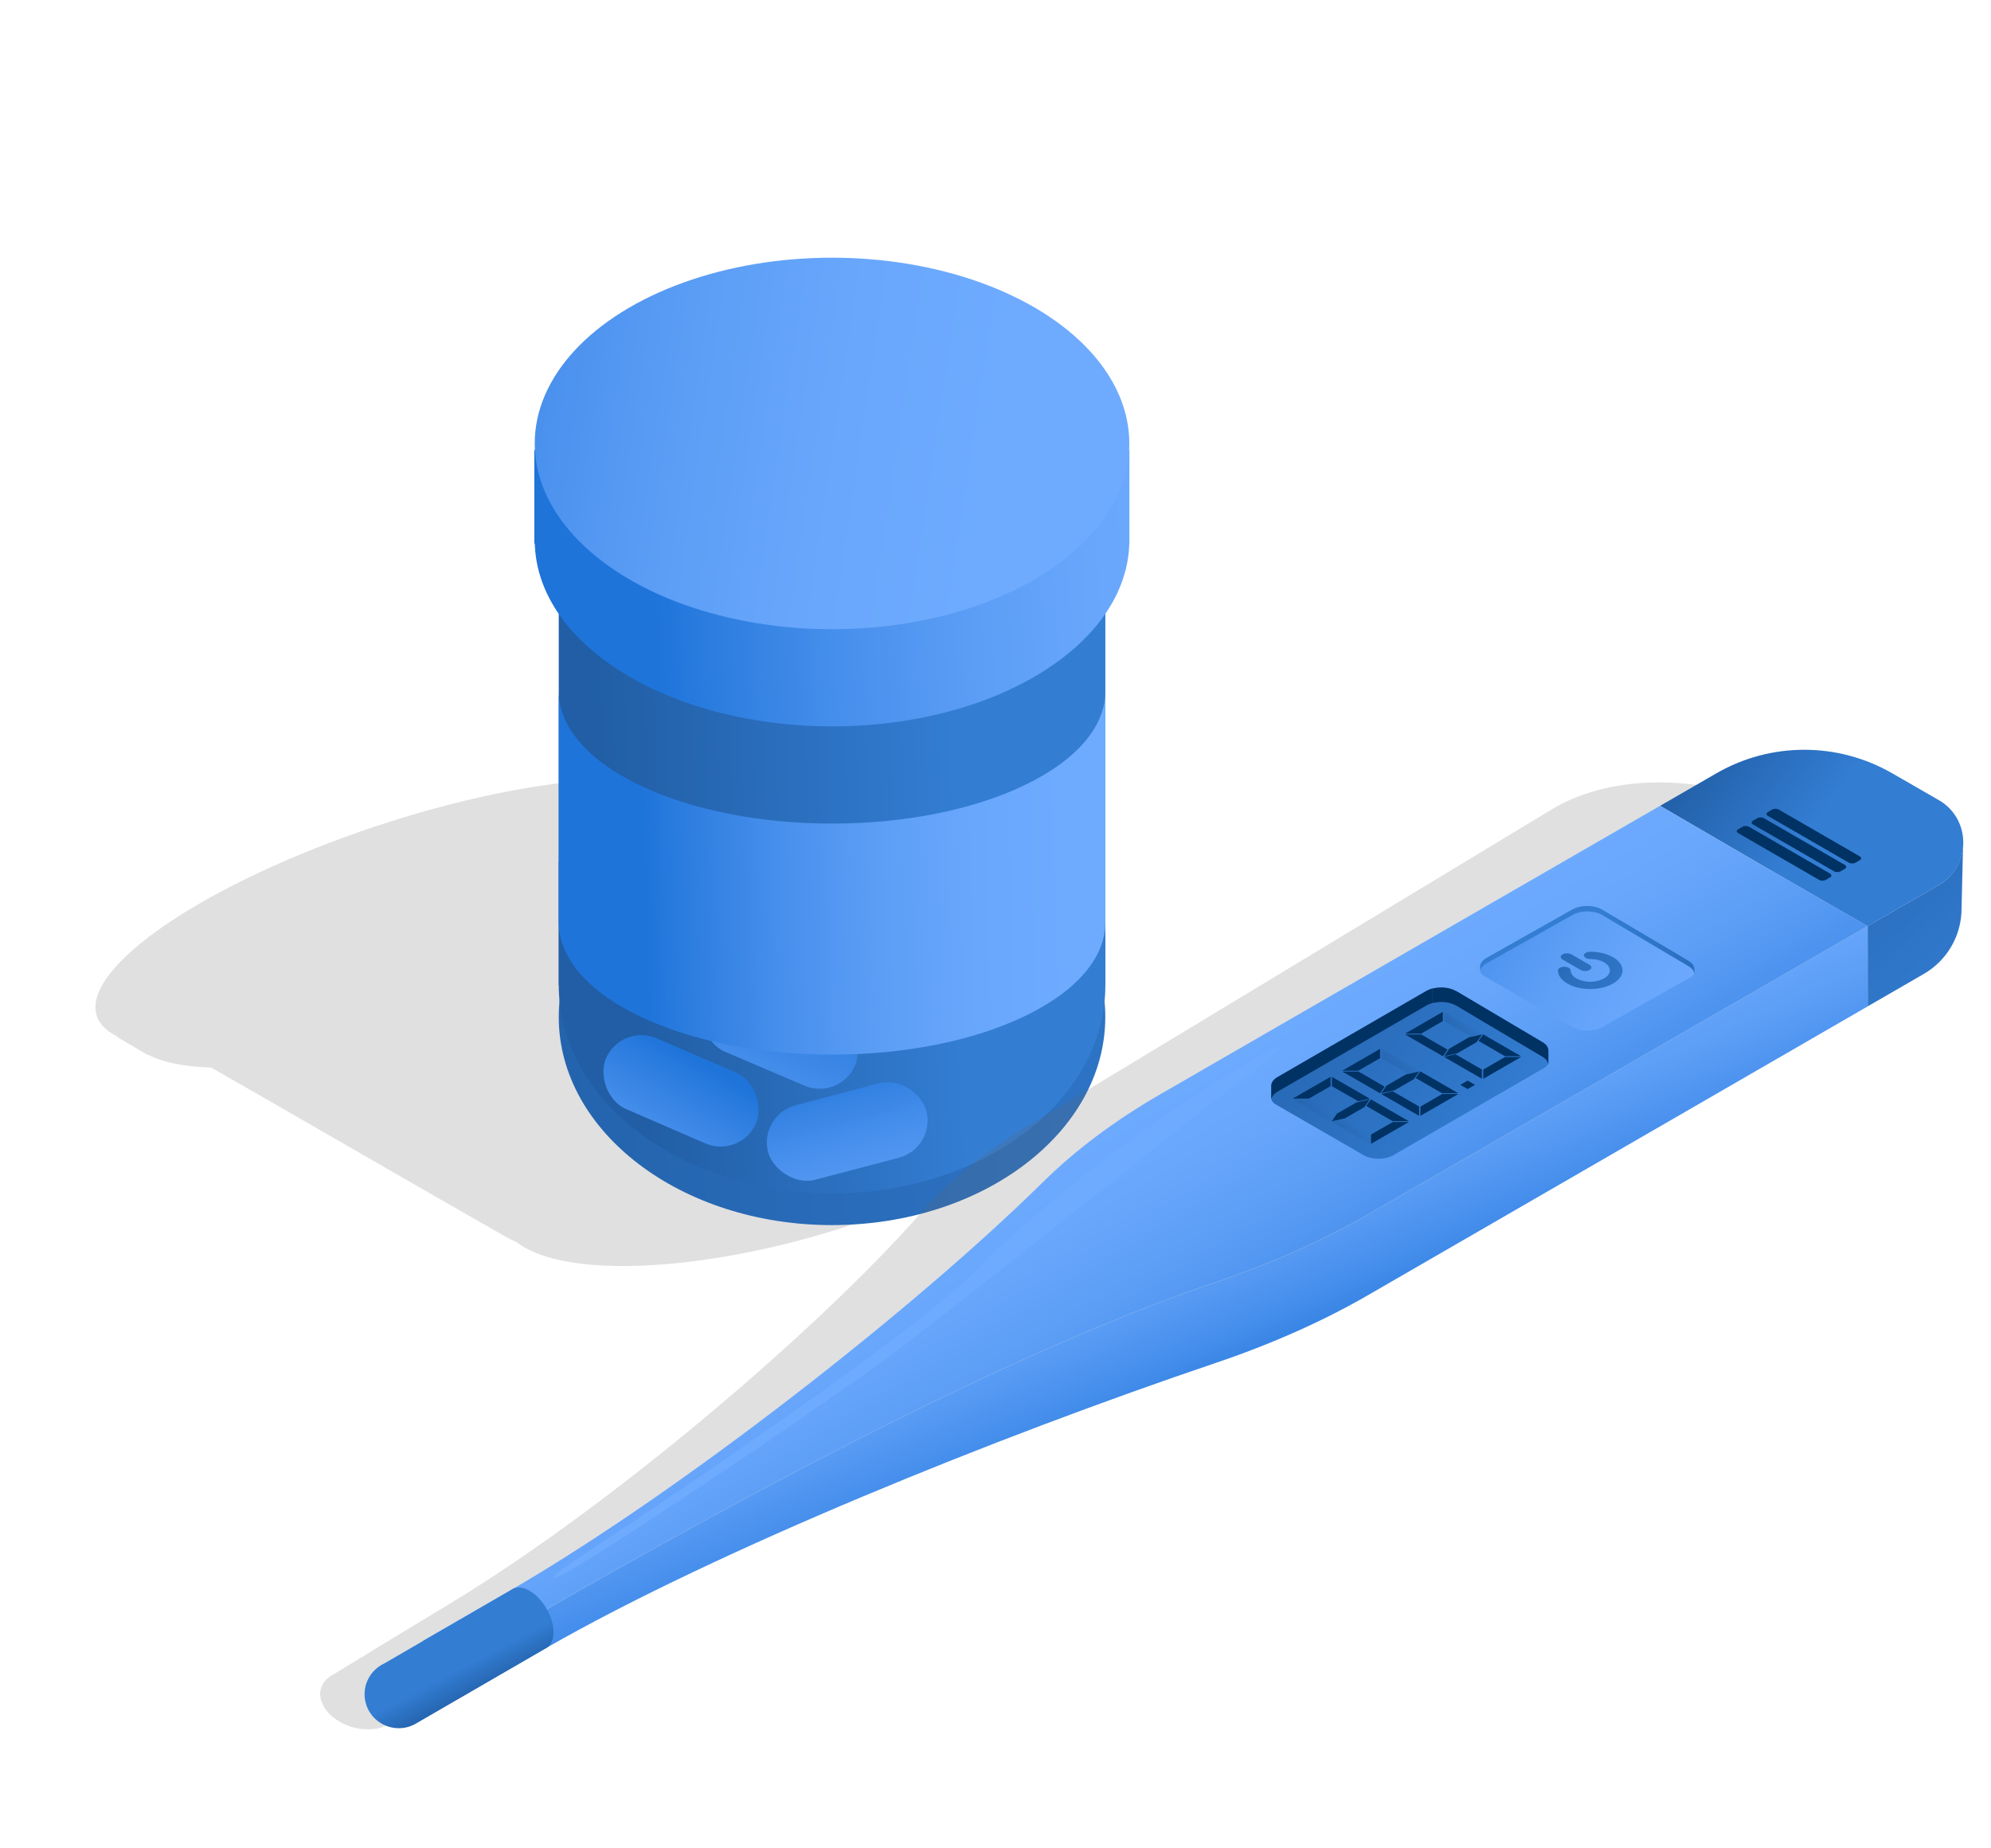
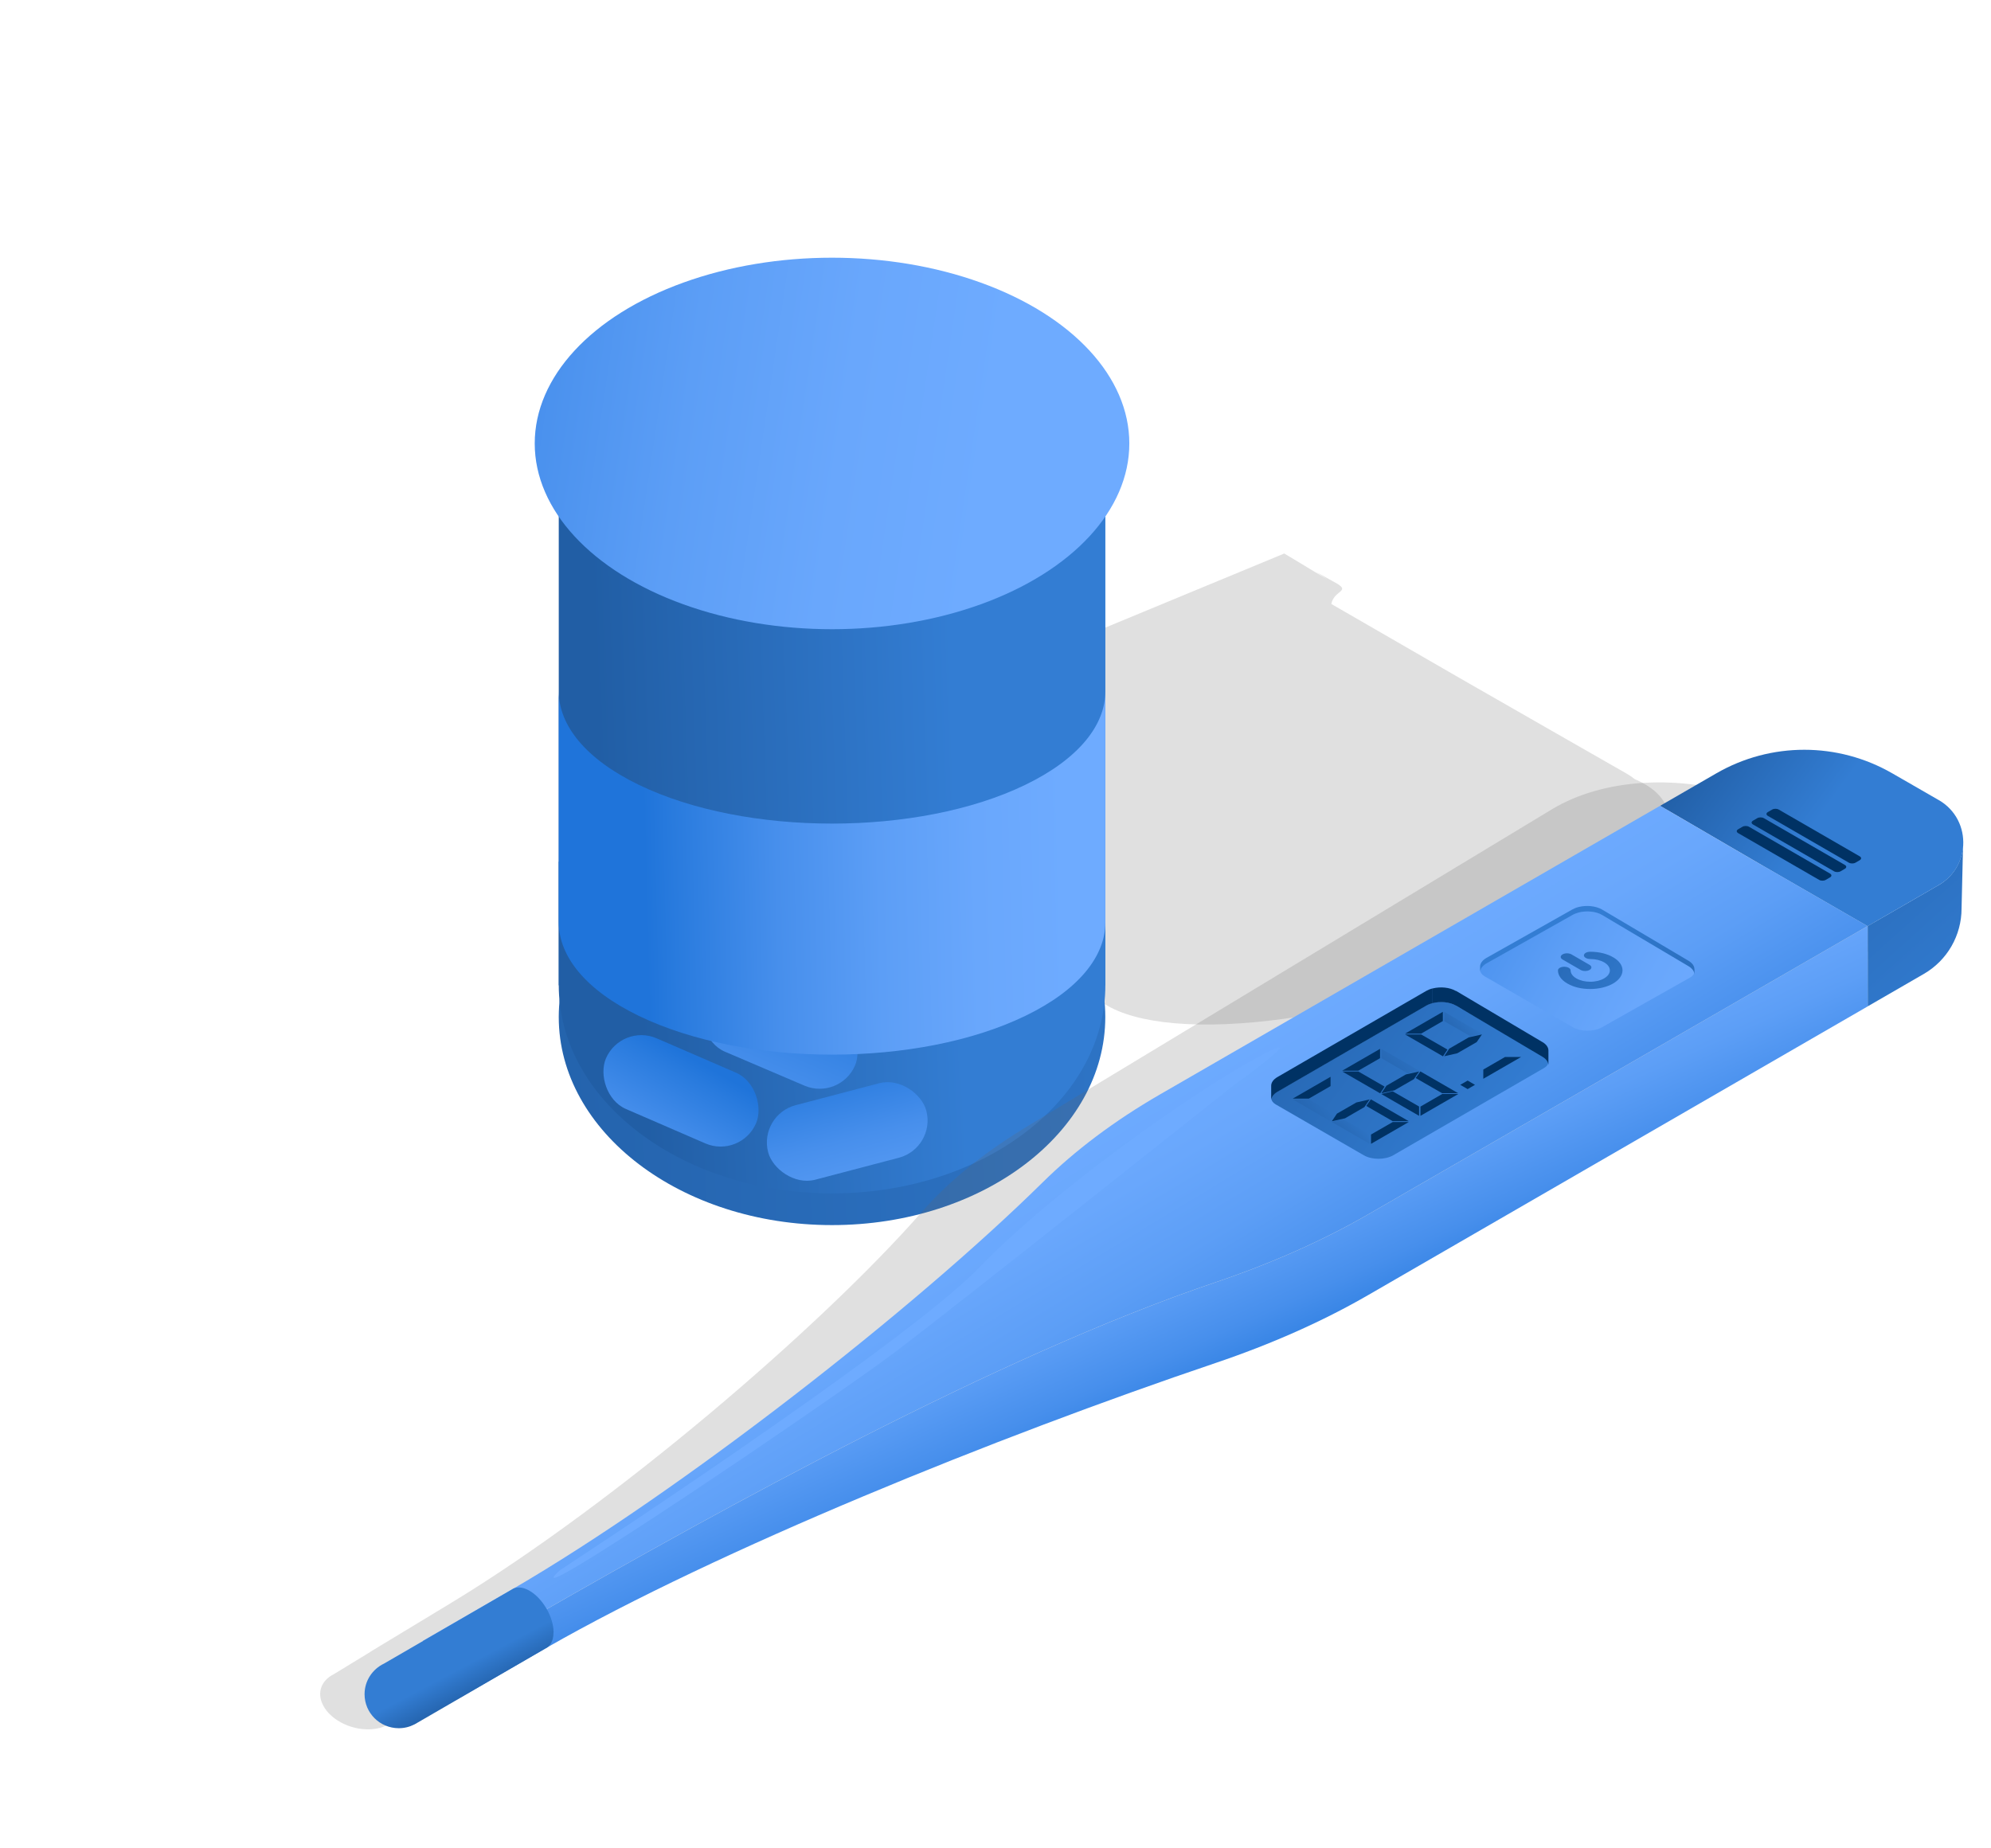
<svg xmlns="http://www.w3.org/2000/svg" xmlns:xlink="http://www.w3.org/1999/xlink" id="Laag_1" viewBox="0 0 280 260">
  <defs>
    <style>.cls-1{fill:url(#Naamloos_verloop_233-10);}.cls-2{fill:url(#Naamloos_verloop_233-11);}.cls-3{fill:url(#Naamloos_verloop_233-12);}.cls-4{fill:url(#Naamloos_verloop_233-13);}.cls-5{fill:url(#Naamloos_verloop_215-10);}.cls-6{fill:#003264;}.cls-7{fill:url(#Naamloos_verloop_233);}.cls-8{fill:url(#Naamloos_verloop_215);}.cls-9{fill:#666;opacity:.2;}.cls-10{fill:url(#Naamloos_verloop_233-5);}.cls-11{fill:url(#Naamloos_verloop_233-2);}.cls-12{fill:url(#Naamloos_verloop_233-3);}.cls-13{fill:url(#Naamloos_verloop_233-4);}.cls-14{fill:url(#Naamloos_verloop_233-9);}.cls-15{fill:url(#Naamloos_verloop_233-6);}.cls-16{fill:url(#Naamloos_verloop_233-7);}.cls-17{fill:url(#Naamloos_verloop_233-8);}.cls-18{fill:url(#Naamloos_verloop_215-6);}.cls-19{fill:url(#Naamloos_verloop_215-4);}.cls-20{fill:url(#Naamloos_verloop_215-7);}.cls-21{fill:url(#Naamloos_verloop_215-9);}.cls-22{fill:url(#Naamloos_verloop_215-2);}.cls-23{fill:url(#Naamloos_verloop_215-3);}.cls-24{fill:url(#Naamloos_verloop_215-5);}.cls-25{fill:url(#Naamloos_verloop_215-8);}</style>
    <linearGradient id="Naamloos_verloop_233" x1="52.04" y1="145.71" x2="274.29" y2="136.65" gradientUnits="userSpaceOnUse">
      <stop offset="0" stop-color="#215ea5" />
      <stop offset=".68" stop-color="#337dd3" />
    </linearGradient>
    <linearGradient id="Naamloos_verloop_233-2" x1="83.94" y1="103.24" x2="157.79" y2="100.75" gradientTransform="translate(234.03 204.26) rotate(180)" xlink:href="#Naamloos_verloop_233" />
    <linearGradient id="Naamloos_verloop_233-3" x1="90.25" y1="144.9" x2="156.4" y2="141.95" xlink:href="#Naamloos_verloop_233" />
    <linearGradient id="Naamloos_verloop_215" x1="91.81" y1="77.37" x2="206.89" y2="71.35" gradientUnits="userSpaceOnUse">
      <stop offset="0" stop-color="#1f74da" />
      <stop offset=".05" stop-color="#297bde" />
      <stop offset=".22" stop-color="#478fec" />
      <stop offset=".39" stop-color="#5c9ef6" />
      <stop offset=".55" stop-color="#69a7fc" />
      <stop offset=".7" stop-color="#6eabff" />
    </linearGradient>
    <linearGradient id="Naamloos_verloop_215-2" x1="42.83" y1="51.36" x2="180.12" y2="71.75" xlink:href="#Naamloos_verloop_215" />
    <linearGradient id="Naamloos_verloop_215-3" x1="98.13" y1="149.28" x2="72.35" y2="194.87" gradientTransform="translate(244.67 256.15) rotate(156.57)" xlink:href="#Naamloos_verloop_215" />
    <linearGradient id="Naamloos_verloop_215-4" x1="116.36" y1="148.67" x2="130.38" y2="201.32" gradientTransform="translate(193.96 343.37) rotate(-165.28)" xlink:href="#Naamloos_verloop_215" />
    <linearGradient id="Naamloos_verloop_215-5" x1="113.85" y1="135.39" x2="82.83" y2="209.08" gradientTransform="translate(267.58 235.96) rotate(156.88)" xlink:href="#Naamloos_verloop_215" />
    <linearGradient id="Naamloos_verloop_215-6" x1="90.72" y1="122.98" x2="175.27" y2="120.86" xlink:href="#Naamloos_verloop_215" />
    <linearGradient id="Naamloos_verloop_215-7" x1="169.12" y1="201.15" x2="147.77" y2="153.77" xlink:href="#Naamloos_verloop_215" />
    <linearGradient id="Naamloos_verloop_233-4" x1="244.57" y1="102.62" x2="295.85" y2="159.74" xlink:href="#Naamloos_verloop_233" />
    <linearGradient id="Naamloos_verloop_233-5" x1="239.57" y1="103.05" x2="263.55" y2="120.6" xlink:href="#Naamloos_verloop_233" />
    <linearGradient id="Naamloos_verloop_215-8" x1="175.91" y1="205.22" x2="136.91" y2="140.49" xlink:href="#Naamloos_verloop_215" />
    <linearGradient id="Naamloos_verloop_233-6" x1="171.9" y1="132.18" x2="229.08" y2="175.09" xlink:href="#Naamloos_verloop_233" />
    <linearGradient id="Naamloos_verloop_233-7" x1="192.61" y1="152.94" x2="205.65" y2="141.32" xlink:href="#Naamloos_verloop_233" />
    <linearGradient id="Naamloos_verloop_233-8" x1="180.79" y1="158.46" x2="195.52" y2="149.4" xlink:href="#Naamloos_verloop_233" />
    <linearGradient id="Naamloos_verloop_233-9" x1="187.42" y1="161.65" x2="195.78" y2="154.05" xlink:href="#Naamloos_verloop_233" />
    <linearGradient id="Naamloos_verloop_233-10" x1="202.47" y1="146.63" x2="211.05" y2="139.47" xlink:href="#Naamloos_verloop_233" />
    <linearGradient id="Naamloos_verloop_215-9" x1="192.28" y1="119" x2="261.71" y2="158.49" xlink:href="#Naamloos_verloop_215" />
    <linearGradient id="Naamloos_verloop_233-11" x1="247.24" y1="153.83" x2="208.16" y2="125.25" xlink:href="#Naamloos_verloop_233" />
    <linearGradient id="Naamloos_verloop_233-12" x1="211.11" y1="128.62" x2="241.92" y2="147.98" xlink:href="#Naamloos_verloop_233" />
    <linearGradient id="Naamloos_verloop_215-10" x1="97.46" y1="138.38" x2="130.61" y2="187.13" xlink:href="#Naamloos_verloop_215" />
    <linearGradient id="Naamloos_verloop_233-13" x1="67.34" y1="239.06" x2="63.83" y2="232.43" xlink:href="#Naamloos_verloop_233" />
  </defs>
-   <path class="cls-9" d="M98.57,111.84c-3.55-2.4-11.5-3.01-22.87-1.26-21.77,3.35-47.77,14.11-58.08,24.02-5.4,5.19-5.41,9.12-1.08,11.21h-.17s4.46,2.62,4.46,2.62l-.02-.08c1.97,1.06,4.98,1.69,8.88,1.82l6.12,3.5,25.65,14.77,4.79,2.74,4.98,2.85c.42,.24,.88,.46,1.38,.67,3.81,2.98,12.18,4.18,23.81,2.85,21.16-2.42,45.06-12.31,53.39-22.08,4.58-5.37,3.48-9.59-1.94-11.9-.34-.27-.72-.53-1.13-.77l-4.98-2.85-4.79-2.74-13.46-7.71-18.31-10.57c.35-1.88,2.63-1.73,.85-2.84l-3-1.67,1.63,1.08-6.1-3.67Z" />
+   <path class="cls-9" d="M98.57,111.84h-.17s4.46,2.62,4.46,2.62l-.02-.08c1.97,1.06,4.98,1.69,8.88,1.82l6.12,3.5,25.65,14.77,4.79,2.74,4.98,2.85c.42,.24,.88,.46,1.38,.67,3.81,2.98,12.18,4.18,23.81,2.85,21.16-2.42,45.06-12.31,53.39-22.08,4.58-5.37,3.48-9.59-1.94-11.9-.34-.27-.72-.53-1.13-.77l-4.98-2.85-4.79-2.74-13.46-7.71-18.31-10.57c.35-1.88,2.63-1.73,.85-2.84l-3-1.67,1.63,1.08-6.1-3.67Z" />
  <g>
    <ellipse class="cls-7" cx="117.01" cy="143.06" rx="38.43" ry="29.27" />
    <rect class="cls-11" x="78.58" y="65.66" width="76.87" height="72.93" transform="translate(234.03 204.26) rotate(-180)" />
    <path class="cls-12" d="M78.58,121.21h7.52c1.12-1.15,60.71-1.15,61.84,0h7.51v17.39h0c0,7.49-3.75,14.98-11.26,20.7-15.01,11.43-39.34,11.43-54.35,0-7.5-5.72-11.26-13.21-11.26-20.7h0v-17.39Z" />
-     <path class="cls-8" d="M158.83,63.2l-2.57,3.86c-2.03-3.46-5.25-6.7-9.69-9.48-16.33-10.2-42.8-10.2-59.13,0-4.45,2.78-7.68,6.04-9.71,9.51l-2.59-3.89v13.38l.07-.16c.15,6.57,4.22,13.1,12.23,18.11,16.33,10.2,42.8,10.2,59.13,0,7.97-4.98,12.05-11.47,12.24-18l.02,.05v-13.38Z" />
    <ellipse class="cls-22" cx="117.01" cy="62.38" rx="41.81" ry="26.13" />
    <rect class="cls-23" x="84.28" y="148.02" width="23" height="10.84" rx="5.42" ry="5.42" transform="translate(122.64 332.32) rotate(-156.57)" />
    <rect class="cls-19" x="107.65" y="153.74" width="23" height="10.84" rx="5.42" ry="5.42" transform="translate(274.83 282.82) rotate(165.28)" />
    <rect class="cls-24" x="98.16" y="139.92" width="23" height="10.84" rx="5.42" ry="5.42" transform="translate(153.46 322.07) rotate(-156.88)" />
    <path class="cls-18" d="M89.84,110.4c15.01,7.27,39.34,7.27,54.35,0,7.5-3.63,11.26-8.4,11.26-13.16h0v32.5h0c0,4.76-3.75,9.53-11.26,13.16-15.01,7.27-39.34,7.27-54.35,0-7.5-3.63-11.26-8.4-11.26-13.16h0v-32.5h0c0,4.76,3.75,9.53,11.26,13.16Z" />
  </g>
  <g>
    <path class="cls-9" d="M260.55,120.26c-.62-2.14-2.72-4.25-5.91-5.3l-4.54-1.5-1.06-.35-1.01-.33s0,0,0,0c0,0,0,0,0,0l-1.91-.63c-10.05-3.31-20.69-2.66-27.92,1.72l-7.44,4.5h0s-66.32,40.09-66.32,40.09c-6.05,3.66-10.97,7.67-14.7,11.91-14.67,16.69-43.39,41.12-65.78,54.79l-.09,.06s-.03,.01-.04,.02h0s-1.91,1.16-1.91,1.16l-9.85,5.96h.03s-5.15,3.14-5.15,3.14c-1.58,.78-2.32,2.28-1.71,3.93,.84,2.29,3.95,4,6.95,3.82,.89-.05,1.67-.27,2.3-.61h0s.01,0,.01,0c.14-.07,.27-.15,.39-.24l16.94-10.29h0c.08-.04,.13-.1,.2-.14h.01c22.67-13.58,61.78-30.07,93.2-41.24,7.99-2.84,15.12-6.12,21.18-9.78l66.25-40.1,7.45-4.51c3.1-1.88,4.27-5.06,3.06-8.36l-2.58-7.71h0Z" />
    <g>
      <g>
        <g>
          <path class="cls-20" d="M262.63,130.28l-70.23,40.55c-6.42,3.71-13.65,6.91-21.49,9.56-30.82,10.42-70,32.22-94,45.95l-12.61,7.28-.16-.09-4.69,2.71,2.42,1.4,2.42,1.4,12.62-7.28c23.99-13.73,63.18-29.6,94-40.02,7.84-2.65,15.07-5.85,21.49-9.56l70.25-40.61v-11.27h-.03Z" />
          <path class="cls-13" d="M272.64,124.5l-3.77,2.18h0s-6.24,3.6-6.24,3.6h.03v11.28l7.89-4.56c3.29-1.9,5.31-5.41,5.31-9.21l.21-8.86h0c-.13,2.19-1.27,4.32-3.44,5.58Z" />
          <path class="cls-10" d="M272.64,112.54l-3.47-2-.81-.47-.77-.44s0,0,0,0c0,0,0,0,0,0l-1.46-.84c-7.67-4.43-17.11-4.43-24.77,0l-7.89,4.56,9.77,5.7,4.8,2.8,14.6,8.43,6.24-3.6h0s3.77-2.18,3.77-2.18c2.17-1.25,3.31-3.39,3.44-5.58,.14-2.46-1.01-4.98-3.44-6.38Z" />
          <path class="cls-25" d="M248.03,121.85l-4.8-2.8-9.77-5.7-70.31,40.59c-6.42,3.71-11.96,7.88-16.55,12.41-18.04,17.79-50.74,43.34-74.52,57.19l-12.62,7.28,4.69,2.7,.16,.09,12.61-7.28c23.99-13.73,63.18-35.53,94-45.95,7.84-2.65,15.07-5.85,21.49-9.56l70.23-40.55-14.6-8.43Z" />
        </g>
        <g>
          <g>
            <path class="cls-15" d="M179.4,153.69l21.19-12.26c1.14-.66,2.99-.66,4.13,0l12.45,7.19c.76,.44,.76,1.16,0,1.6l-21.24,12.29c-1.14,.66-2.99,.66-4.13,0l-12.4-7.16c-.79-.46-.79-1.21,0-1.66Z" />
            <path class="cls-6" d="M204.76,139.39v2.07c-.88-.52-2.21-.63-3.3-.35-.05-.72-.02-1.4,.02-2.07,1.08-.27,2.39-.16,3.27,.36Zm-3.27-.36c-.33,.08-.63,.2-.9,.35l-20.95,12.13c-.58,.34-.87,.78-.87,1.22v2.07c0-.44,.29-.88,.88-1.22l20.95-12.13c.26-.15,.56-.26,.87-.35-.05-.72-.02-1.4,.02-2.07Zm15.4,7.54l-12.13-7.19v2.07s12.14,7.19,12.14,7.19c.57,.33,.85,.77,.86,1.2v-2.07c0-.43-.29-.87-.86-1.2Z" />
          </g>
          <g>
            <polygon class="cls-16" points="197.96 150.98 194.28 148.86 194.28 147.55 199.6 150.62 197.96 150.98" />
            <polygon class="cls-6" points="205.07 153.78 202.81 153.78 199.09 151.64 199.75 150.71 205.07 153.78" />
            <polygon class="cls-6" points="194.72 152.85 194.1 153.8 188.78 150.73 191.04 150.73 194.72 152.85" />
            <polygon class="cls-6" points="199.57 155.65 199.57 156.96 194.25 153.89 195.85 153.51 199.57 155.65" />
            <polygon class="cls-6" points="194.08 148.85 191.02 150.61 188.76 150.61 194.08 147.54 194.08 148.85" />
            <polygon class="cls-6" points="205.08 153.89 199.76 156.96 199.76 155.66 202.82 153.89 205.08 153.89" />
            <polygon class="cls-6" points="197.71 151.14 199.58 150.72 198.84 151.8 196.11 153.37 194.26 153.79 194.98 152.72 197.71 151.14" />
-             <polygon class="cls-6" points="191.01 154.91 187.32 152.79 187.32 151.48 192.64 154.55 191.01 154.91" />
            <polygon class="cls-6" points="198.11 157.71 195.85 157.71 192.14 155.57 192.79 154.64 198.11 157.71" />
            <polygon class="cls-17" points="187.77 156.79 187.14 157.73 181.82 154.66 184.08 154.66 187.77 156.79" />
            <polygon class="cls-14" points="192.61 159.58 192.61 160.89 187.29 157.82 188.9 157.44 192.61 159.58" />
            <polygon class="cls-6" points="187.12 152.78 184.06 154.54 181.8 154.54 187.12 151.47 187.12 152.78" />
            <polygon class="cls-6" points="198.12 157.83 192.81 160.9 192.81 159.59 195.87 157.83 198.12 157.83" />
            <polygon class="cls-6" points="190.75 155.08 192.62 154.65 191.88 155.73 189.15 157.31 187.3 157.72 188.02 156.65 190.75 155.08" />
            <polygon class="cls-6" points="206.4 152 205.36 152.6 206.4 153.2 207.43 152.6 206.4 152" />
            <polygon class="cls-1" points="206.8 145.77 203.11 143.65 203.11 142.34 208.43 145.41 206.8 145.77" />
-             <polygon class="cls-6" points="213.9 148.57 211.64 148.57 207.93 146.42 208.58 145.5 213.9 148.57" />
            <polygon class="cls-6" points="203.56 147.64 202.93 148.59 197.61 145.52 199.87 145.52 203.56 147.64" />
-             <polygon class="cls-6" points="208.4 150.44 208.4 151.74 203.08 148.67 204.69 148.3 208.4 150.44" />
            <polygon class="cls-6" points="202.91 143.63 199.85 145.4 197.59 145.4 202.91 142.33 202.91 143.63" />
            <polygon class="cls-6" points="213.92 148.68 208.6 151.75 208.6 150.45 211.66 148.68 213.92 148.68" />
            <polygon class="cls-6" points="206.54 145.93 208.41 145.51 207.67 146.59 204.94 148.16 203.1 148.58 203.81 147.51 206.54 145.93" />
          </g>
        </g>
        <g>
          <g>
            <path class="cls-21" d="M208.78,135.67l12.35-6.97c1.14-.66,2.99-.66,4.13,0l12.45,7.19c.76,.44,.76,1.16,0,1.6l-12.4,7c-1.14,.66-2.99,.66-4.13,0l-12.4-7.16c-.79-.46-.79-1.21,0-1.66Z" />
            <path class="cls-2" d="M238.29,136.33c0-.43-.29-.87-.86-1.2l-12.13-7.19h0c-.88-.51-2.19-.63-3.27-.36-.33,.08-.63,.2-.9,.35l-12.11,6.83c-.58,.34-.87,.78-.87,1.22v.78c0-.44,.29-.88,.88-1.22l12.11-6.83c.26-.15,.56-.26,.87-.35,1.09-.28,2.41-.17,3.3,.35l12.13,7.19c.57,.33,.85,.77,.86,1.2v-.78Z" />
          </g>
          <path class="cls-3" d="M226.85,138.35c-.82,.47-1.96,.77-3.21,.77s-2.35-.27-3.21-.77c-.86-.49-1.33-1.15-1.33-1.85,0-.28,.4-.51,.89-.51s.89,.23,.89,.51c0,.43,.29,.83,.81,1.13,.52,.3,1.22,.47,1.95,.47,1.52,0,2.76-.72,2.76-1.6,0-.43-.29-.83-.81-1.13-.52-.3-1.22-.47-1.95-.47-.49,0-.89-.23-.89-.51s.4-.51,.89-.51c1.21,0,2.35,.27,3.21,.77,.86,.49,1.33,1.15,1.33,1.85s-.51,1.38-1.33,1.85Zm-3.31-2.63l-2.54-1.47c-.35-.2-.91-.2-1.25,0-.35,.2-.35,.52,0,.72l2.54,1.47c.35,.2,.91,.2,1.25,0,.35-.2,.35-.52,0-.72Z" />
        </g>
        <g>
          <path class="cls-6" d="M255.83,123.77l-11.39-6.58c-.26-.15-.26-.39,0-.54l.6-.35c.26-.15,.67-.15,.93,0l11.39,6.58c.26,.15,.26,.39,0,.54l-.6,.35c-.26,.15-.67,.15-.93,0Z" />
          <path class="cls-6" d="M257.92,122.56l-11.39-6.58c-.26-.15-.26-.39,0-.54l.6-.35c.26-.15,.67-.15,.93,0l11.39,6.58c.26,.15,.26,.39,0,.54l-.6,.35c-.26,.15-.67,.15-.93,0Z" />
          <path class="cls-6" d="M260.01,121.35l-11.39-6.58c-.26-.15-.26-.39,0-.54l.6-.35c.26-.15,.67-.15,.93,0l11.39,6.58c.26,.15,.26,.39,0,.54l-.6,.35c-.26,.15-.67,.15-.93,0Z" />
        </g>
      </g>
      <path class="cls-5" d="M78.79,220.84s48.35-31.59,58.88-42.5c10.53-10.92,29.83-24.5,38.99-29.51,9.16-5-3.51,4.1-3.51,4.1,0,0-37.82,30.08-46.79,36.9-8.97,6.82-55.68,38.44-47.57,31Z" />
      <path class="cls-4" d="M77.85,229.62c0-2.16-1.52-4.78-3.39-5.86-1.01-.58-1.91-.59-2.53-.14h0s-17.92,10.39-17.92,10.39c-1.62,.77-2.74,2.41-2.74,4.31,0,2.64,2.15,4.78,4.81,4.78,.79,0,1.54-.19,2.19-.53h0s.01,0,.01,0c.14-.07,.28-.15,.42-.24l17.97-10.42h0c.71-.31,1.17-1.1,1.17-2.28Z" />
    </g>
  </g>
</svg>